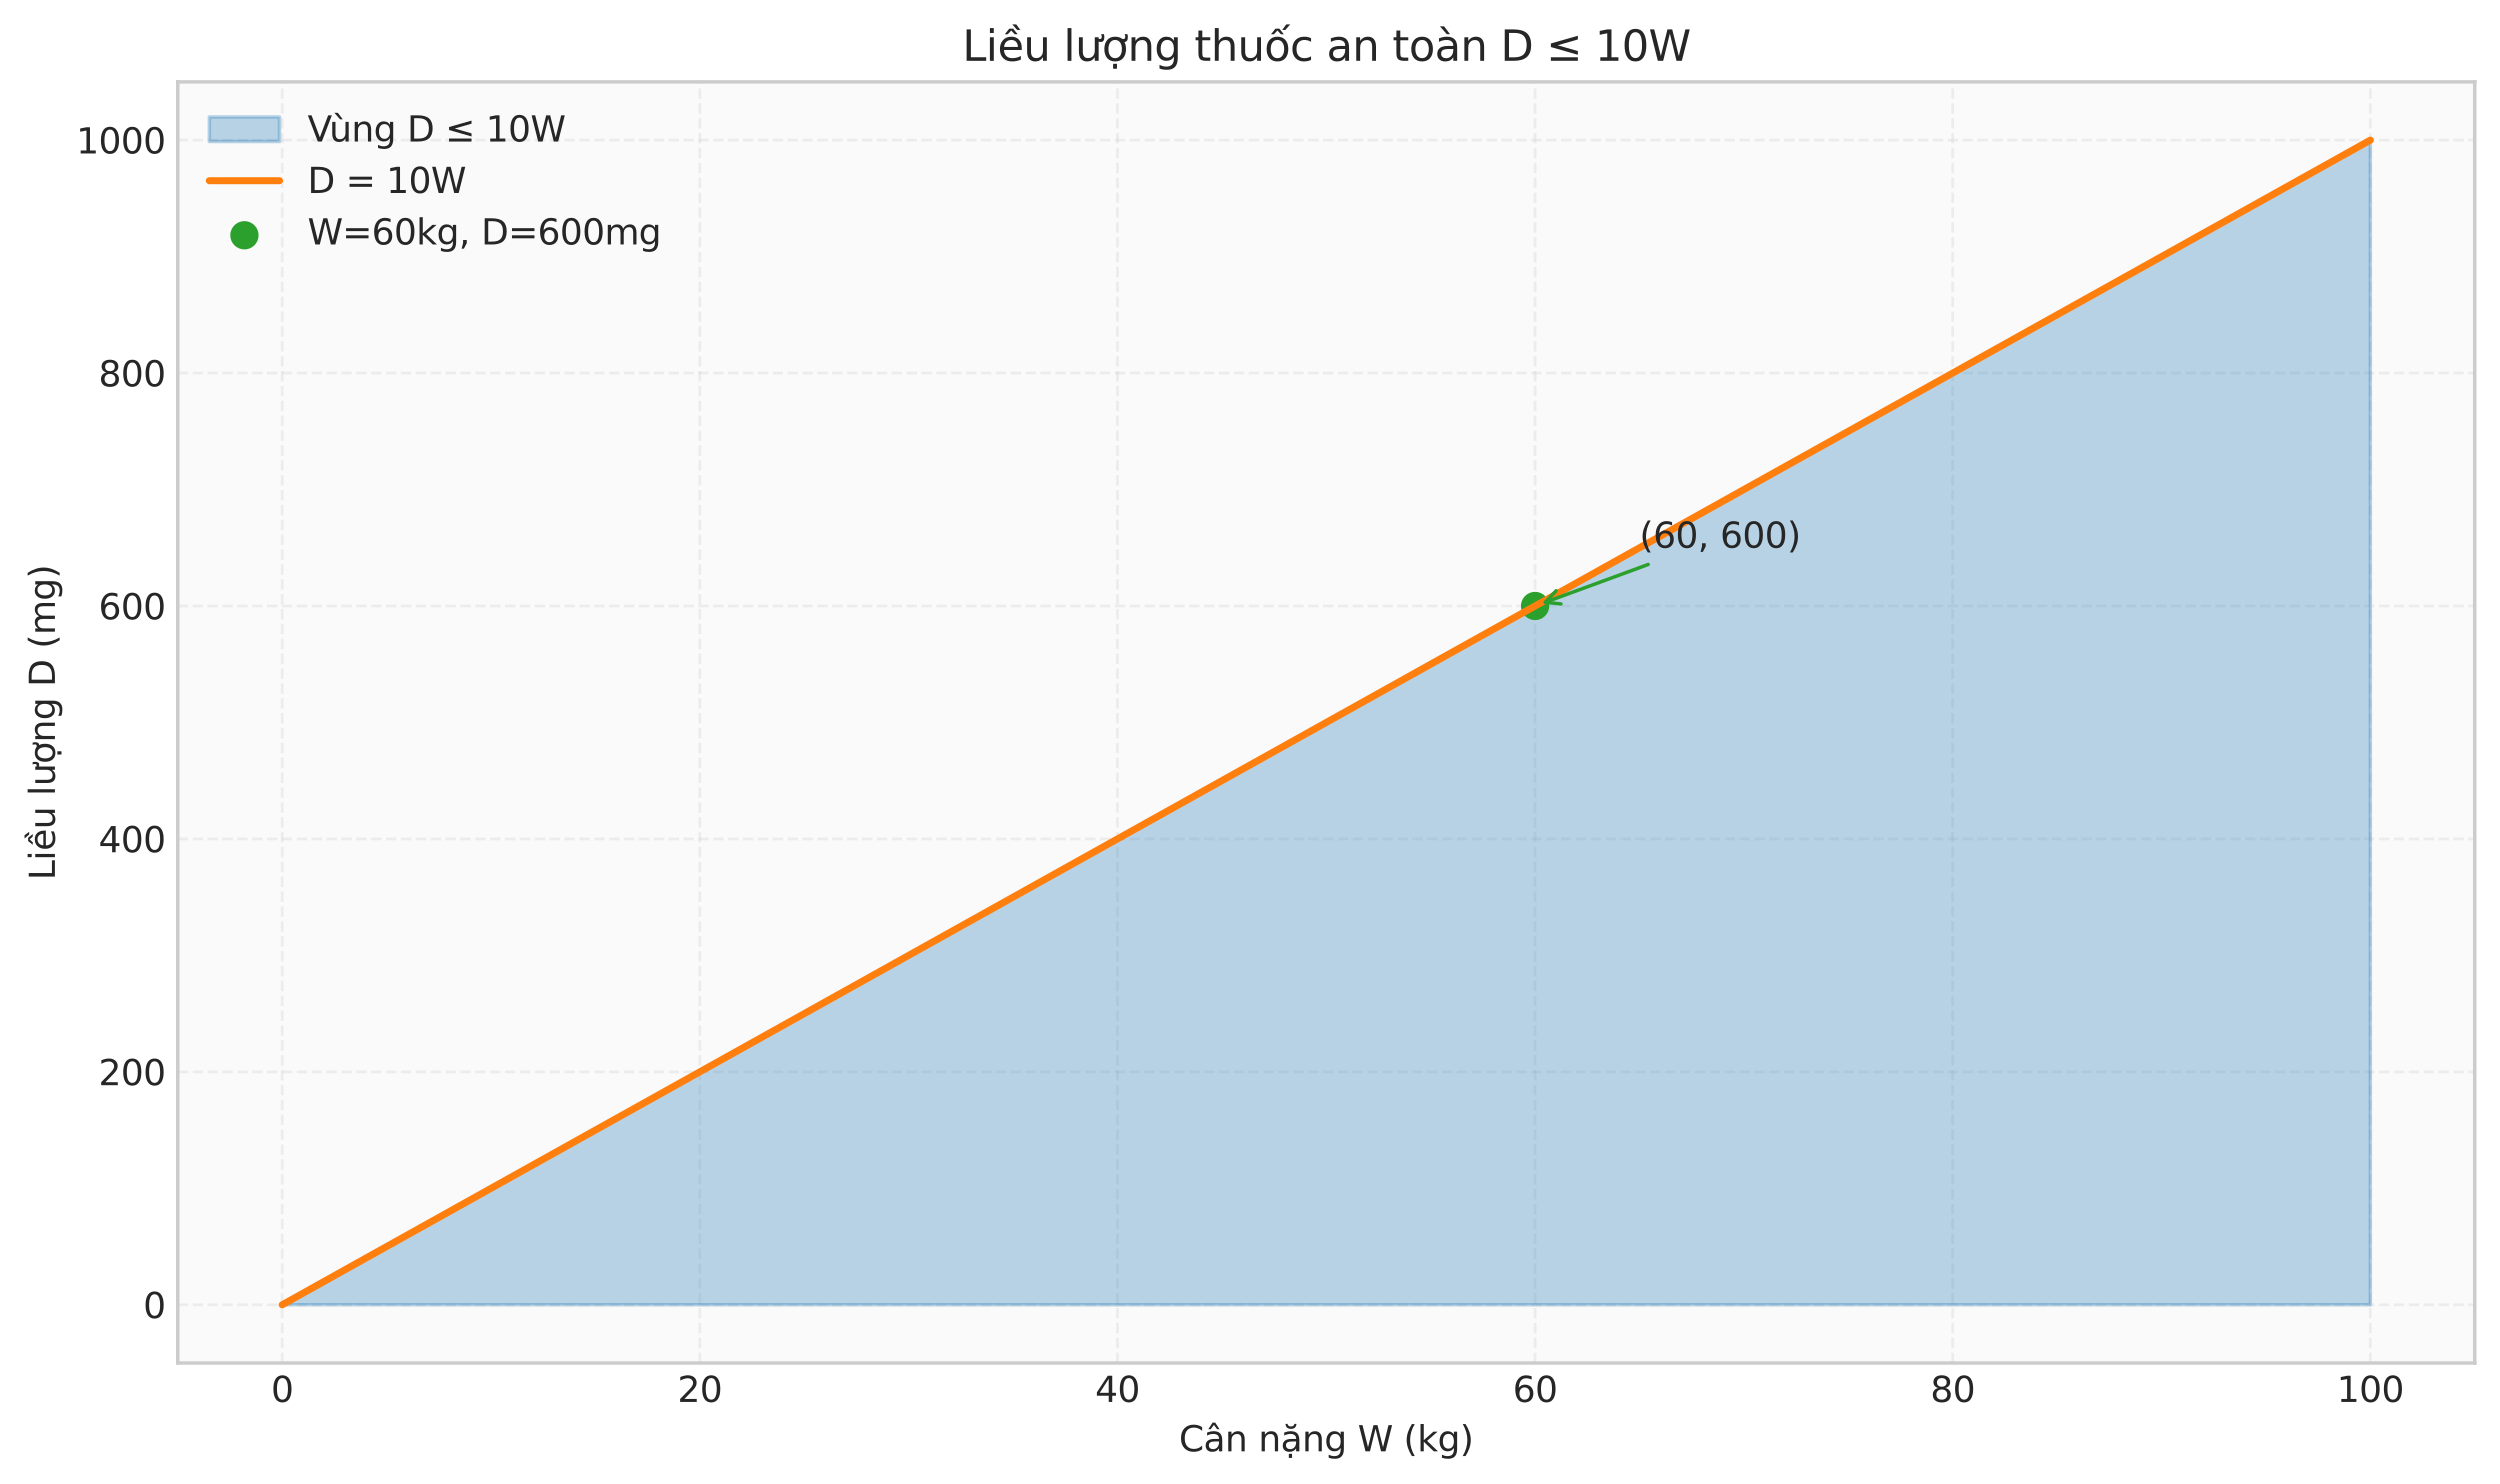
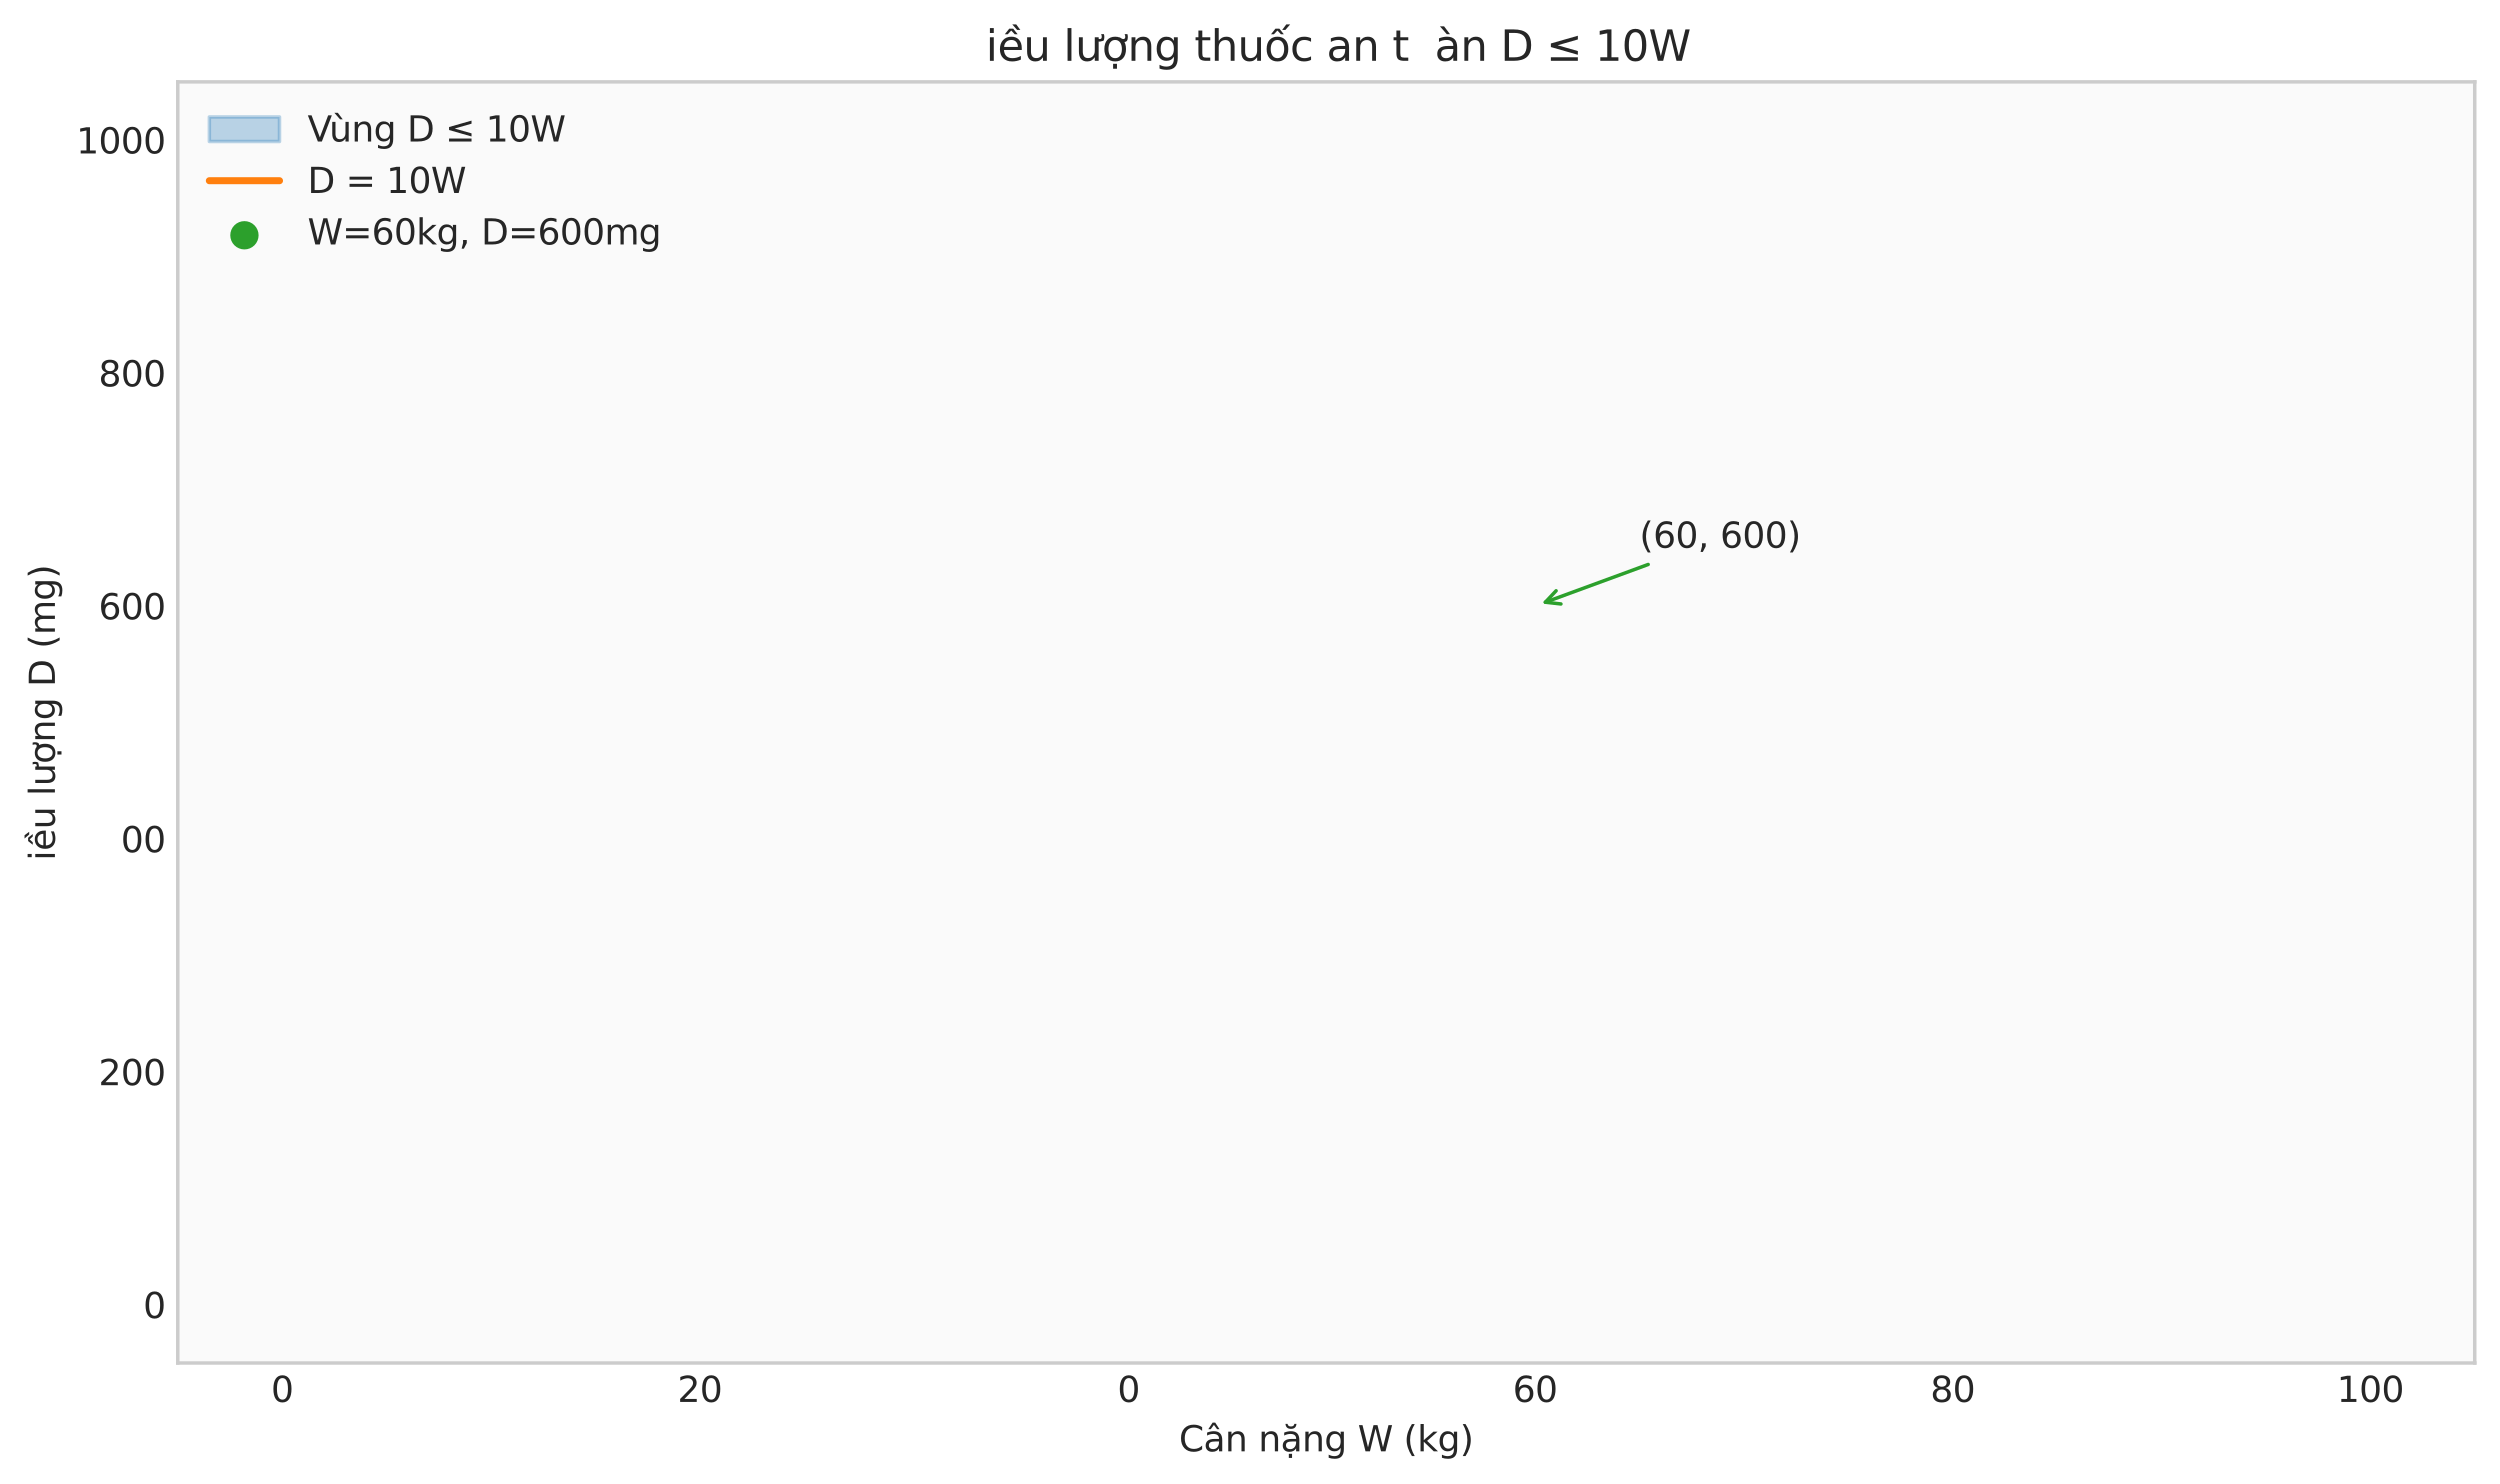
<svg xmlns="http://www.w3.org/2000/svg" xmlns:xlink="http://www.w3.org/1999/xlink" width="712.691pt" height="423.018pt" viewBox="0 0 712.691 423.018" version="1.1">
  <defs>
    <style type="text/css">*{stroke-linejoin: round; stroke-linecap: butt}</style>
  </defs>
  <g id="figure_1">
    <g id="patch_1">
      <path d="M -0 423.018  L 712.691 423.018  L 712.691 0  L -0 0  z " style="fill: #ffffff" />
    </g>
    <g id="axes_1">
      <g id="patch_2">
        <path d="M 50.681 388.562  L 705.491 388.562  L 705.491 23.342  L 50.681 23.342  z " style="fill: #fafafa" />
      </g>
      <g id="matplotlib.axis_1">
        <g id="xtick_1">
          <g id="line2d_1">
            <path d="M 80.445 388.562  L 80.445 23.342  " clip-path="url(#p065475ed0b)" style="fill: none; stroke-dasharray: 2.96,1.28; stroke-dashoffset: 0; stroke: #cccccc; stroke-opacity: 0.3; stroke-width: 0.8" />
          </g>
          <g id="line2d_2" />
          <g id="text_1">
            <g style="fill: #262626" transform="translate(77.264 399.66) scale(0.1 -0.1)">
              <defs>
                <path id="DejaVuSans-30" d="M 2034 4250  Q 1547 4250 1301 3770  Q 1056 3291 1056 2328  Q 1056 1369 1301 889  Q 1547 409 2034 409  Q 2525 409 2770 889  Q 3016 1369 3016 2328  Q 3016 3291 2770 3770  Q 2525 4250 2034 4250  z M 2034 4750  Q 2819 4750 3233 4129  Q 3647 3509 3647 2328  Q 3647 1150 3233 529  Q 2819 -91 2034 -91  Q 1250 -91 836 529  Q 422 1150 422 2328  Q 422 3509 836 4129  Q 1250 4750 2034 4750  z " transform="scale(0.016)" />
              </defs>
              <use xlink:href="#DejaVuSans-30" />
            </g>
          </g>
        </g>
        <g id="xtick_2">
          <g id="line2d_3">
            <path d="M 199.502 388.562  L 199.502 23.342  " clip-path="url(#p065475ed0b)" style="fill: none; stroke-dasharray: 2.96,1.28; stroke-dashoffset: 0; stroke: #cccccc; stroke-opacity: 0.3; stroke-width: 0.8" />
          </g>
          <g id="line2d_4" />
          <g id="text_2">
            <g style="fill: #262626" transform="translate(193.139 399.66) scale(0.1 -0.1)">
              <defs>
                <path id="DejaVuSans-32" d="M 1228 531  L 3431 531  L 3431 0  L 469 0  L 469 531  Q 828 903 1448 1529  Q 2069 2156 2228 2338  Q 2531 2678 2651 2914  Q 2772 3150 2772 3378  Q 2772 3750 2511 3984  Q 2250 4219 1831 4219  Q 1534 4219 1204 4116  Q 875 4013 500 3803  L 500 4441  Q 881 4594 1212 4672  Q 1544 4750 1819 4750  Q 2544 4750 2975 4387  Q 3406 4025 3406 3419  Q 3406 3131 3298 2873  Q 3191 2616 2906 2266  Q 2828 2175 2409 1742  Q 1991 1309 1228 531  z " transform="scale(0.016)" />
              </defs>
              <use xlink:href="#DejaVuSans-32" />
              <use xlink:href="#DejaVuSans-30" transform="translate(63.623 0)" />
            </g>
          </g>
        </g>
        <g id="xtick_3">
          <g id="line2d_5">
            <path d="M 318.558 388.562  L 318.558 23.342  " clip-path="url(#p065475ed0b)" style="fill: none; stroke-dasharray: 2.96,1.28; stroke-dashoffset: 0; stroke: #cccccc; stroke-opacity: 0.3; stroke-width: 0.8" />
          </g>
          <g id="line2d_6" />
          <g id="text_3">
            <g style="fill: #262626" transform="translate(312.196 399.66) scale(0.1 -0.1)">
              <defs>
-                 <path id="DejaVuSans-34" d="M 2419 4116  L 825 1625  L 2419 1625  L 2419 4116  z M 2253 4666  L 3047 4666  L 3047 1625  L 3713 1625  L 3713 1100  L 3047 1100  L 3047 0  L 2419 0  L 2419 1100  L 313 1100  L 313 1709  L 2253 4666  z " transform="scale(0.016)" />
-               </defs>
+                 </defs>
              <use xlink:href="#DejaVuSans-34" />
              <use xlink:href="#DejaVuSans-30" transform="translate(63.623 0)" />
            </g>
          </g>
        </g>
        <g id="xtick_4">
          <g id="line2d_7">
            <path d="M 437.614 388.562  L 437.614 23.342  " clip-path="url(#p065475ed0b)" style="fill: none; stroke-dasharray: 2.96,1.28; stroke-dashoffset: 0; stroke: #cccccc; stroke-opacity: 0.3; stroke-width: 0.8" />
          </g>
          <g id="line2d_8" />
          <g id="text_4">
            <g style="fill: #262626" transform="translate(431.252 399.66) scale(0.1 -0.1)">
              <defs>
                <path id="DejaVuSans-36" d="M 2113 2584  Q 1688 2584 1439 2293  Q 1191 2003 1191 1497  Q 1191 994 1439 701  Q 1688 409 2113 409  Q 2538 409 2786 701  Q 3034 994 3034 1497  Q 3034 2003 2786 2293  Q 2538 2584 2113 2584  z M 3366 4563  L 3366 3988  Q 3128 4100 2886 4159  Q 2644 4219 2406 4219  Q 1781 4219 1451 3797  Q 1122 3375 1075 2522  Q 1259 2794 1537 2939  Q 1816 3084 2150 3084  Q 2853 3084 3261 2657  Q 3669 2231 3669 1497  Q 3669 778 3244 343  Q 2819 -91 2113 -91  Q 1303 -91 875 529  Q 447 1150 447 2328  Q 447 3434 972 4092  Q 1497 4750 2381 4750  Q 2619 4750 2861 4703  Q 3103 4656 3366 4563  z " transform="scale(0.016)" />
              </defs>
              <use xlink:href="#DejaVuSans-36" />
              <use xlink:href="#DejaVuSans-30" transform="translate(63.623 0)" />
            </g>
          </g>
        </g>
        <g id="xtick_5">
          <g id="line2d_9">
            <path d="M 556.671 388.562  L 556.671 23.342  " clip-path="url(#p065475ed0b)" style="fill: none; stroke-dasharray: 2.96,1.28; stroke-dashoffset: 0; stroke: #cccccc; stroke-opacity: 0.3; stroke-width: 0.8" />
          </g>
          <g id="line2d_10" />
          <g id="text_5">
            <g style="fill: #262626" transform="translate(550.308 399.66) scale(0.1 -0.1)">
              <defs>
                <path id="DejaVuSans-38" d="M 2034 2216  Q 1584 2216 1326 1975  Q 1069 1734 1069 1313  Q 1069 891 1326 650  Q 1584 409 2034 409  Q 2484 409 2743 651  Q 3003 894 3003 1313  Q 3003 1734 2745 1975  Q 2488 2216 2034 2216  z M 1403 2484  Q 997 2584 770 2862  Q 544 3141 544 3541  Q 544 4100 942 4425  Q 1341 4750 2034 4750  Q 2731 4750 3128 4425  Q 3525 4100 3525 3541  Q 3525 3141 3298 2862  Q 3072 2584 2669 2484  Q 3125 2378 3379 2068  Q 3634 1759 3634 1313  Q 3634 634 3220 271  Q 2806 -91 2034 -91  Q 1263 -91 848 271  Q 434 634 434 1313  Q 434 1759 690 2068  Q 947 2378 1403 2484  z M 1172 3481  Q 1172 3119 1398 2916  Q 1625 2713 2034 2713  Q 2441 2713 2670 2916  Q 2900 3119 2900 3481  Q 2900 3844 2670 4047  Q 2441 4250 2034 4250  Q 1625 4250 1398 4047  Q 1172 3844 1172 3481  z " transform="scale(0.016)" />
              </defs>
              <use xlink:href="#DejaVuSans-38" />
              <use xlink:href="#DejaVuSans-30" transform="translate(63.623 0)" />
            </g>
          </g>
        </g>
        <g id="xtick_6">
          <g id="line2d_11">
            <path d="M 675.727 388.562  L 675.727 23.342  " clip-path="url(#p065475ed0b)" style="fill: none; stroke-dasharray: 2.96,1.28; stroke-dashoffset: 0; stroke: #cccccc; stroke-opacity: 0.3; stroke-width: 0.8" />
          </g>
          <g id="line2d_12" />
          <g id="text_6">
            <g style="fill: #262626" transform="translate(666.183 399.66) scale(0.1 -0.1)">
              <defs>
                <path id="DejaVuSans-31" d="M 794 531  L 1825 531  L 1825 4091  L 703 3866  L 703 4441  L 1819 4666  L 2450 4666  L 2450 531  L 3481 531  L 3481 0  L 794 0  L 794 531  z " transform="scale(0.016)" />
              </defs>
              <use xlink:href="#DejaVuSans-31" />
              <use xlink:href="#DejaVuSans-30" transform="translate(63.623 0)" />
              <use xlink:href="#DejaVuSans-30" transform="translate(127.246 0)" />
            </g>
          </g>
        </g>
        <g id="text_7">
          <g style="fill: #262626" transform="translate(336.104 413.738) scale(0.1 -0.1)">
            <defs>
              <path id="DejaVuSans-43" d="M 4122 4306  L 4122 3641  Q 3803 3938 3442 4084  Q 3081 4231 2675 4231  Q 1875 4231 1450 3742  Q 1025 3253 1025 2328  Q 1025 1406 1450 917  Q 1875 428 2675 428  Q 3081 428 3442 575  Q 3803 722 4122 1019  L 4122 359  Q 3791 134 3420 21  Q 3050 -91 2638 -91  Q 1578 -91 968 557  Q 359 1206 359 2328  Q 359 3453 968 4101  Q 1578 4750 2638 4750  Q 3056 4750 3426 4639  Q 3797 4528 4122 4306  z " transform="scale(0.016)" />
              <path id="DejaVuSans-e2" d="M 2194 1759  Q 1497 1759 1228 1600  Q 959 1441 959 1056  Q 959 750 1161 570  Q 1363 391 1709 391  Q 2188 391 2477 730  Q 2766 1069 2766 1631  L 2766 1759  L 2194 1759  z M 3341 1997  L 3341 0  L 2766 0  L 2766 531  Q 2569 213 2275 61  Q 1981 -91 1556 -91  Q 1019 -91 701 211  Q 384 513 384 1019  Q 384 1609 779 1909  Q 1175 2209 1959 2209  L 2766 2209  L 2766 2266  Q 2766 2663 2505 2880  Q 2244 3097 1772 3097  Q 1472 3097 1187 3025  Q 903 2953 641 2809  L 641 3341  Q 956 3463 1253 3523  Q 1550 3584 1831 3584  Q 2591 3584 2966 3190  Q 3341 2797 3341 1997  z M 1625 5119  L 2087 5119  L 2853 3944  L 2419 3944  L 1856 4709  L 1294 3944  L 859 3944  L 1625 5119  z " transform="scale(0.016)" />
              <path id="DejaVuSans-6e" d="M 3513 2113  L 3513 0  L 2938 0  L 2938 2094  Q 2938 2591 2744 2837  Q 2550 3084 2163 3084  Q 1697 3084 1428 2787  Q 1159 2491 1159 1978  L 1159 0  L 581 0  L 581 3500  L 1159 3500  L 1159 2956  Q 1366 3272 1645 3428  Q 1925 3584 2291 3584  Q 2894 3584 3203 3211  Q 3513 2838 3513 2113  z " transform="scale(0.016)" />
              <path id="DejaVuSans-20" transform="scale(0.016)" />
              <path id="DejaVuSans-1eb7" d="M 870 4897  L 1239 4897  Q 1273 4663 1424 4545  Q 1576 4428 1848 4428  Q 2117 4428 2267 4544  Q 2417 4660 2457 4897  L 2826 4897  Q 2795 4450 2548 4225  Q 2301 4000 1848 4000  Q 1395 4000 1148 4225  Q 901 4450 870 4897  z M 2194 1759  Q 1497 1759 1228 1600  Q 959 1441 959 1056  Q 959 750 1161 570  Q 1363 391 1709 391  Q 2188 391 2477 730  Q 2766 1069 2766 1631  L 2766 1759  L 2194 1759  z M 3341 1997  L 3341 0  L 2766 0  L 2766 531  Q 2569 213 2275 61  Q 1981 -91 1556 -91  Q 1019 -91 701 211  Q 384 513 384 1019  Q 384 1609 779 1909  Q 1175 2209 1959 2209  L 2766 2209  L 2766 2266  Q 2766 2663 2505 2880  Q 2244 3097 1772 3097  Q 1472 3097 1187 3025  Q 903 2953 641 2809  L 641 3341  Q 956 3463 1253 3523  Q 1550 3584 1831 3584  Q 2591 3584 2966 3190  Q 3341 2797 3341 1997  z M 1466 -441  L 2041 -441  L 2041 -1172  L 1466 -1172  L 1466 -441  z " transform="scale(0.016)" />
              <path id="DejaVuSans-67" d="M 2906 1791  Q 2906 2416 2648 2759  Q 2391 3103 1925 3103  Q 1463 3103 1205 2759  Q 947 2416 947 1791  Q 947 1169 1205 825  Q 1463 481 1925 481  Q 2391 481 2648 825  Q 2906 1169 2906 1791  z M 3481 434  Q 3481 -459 3084 -895  Q 2688 -1331 1869 -1331  Q 1566 -1331 1297 -1286  Q 1028 -1241 775 -1147  L 775 -588  Q 1028 -725 1275 -790  Q 1522 -856 1778 -856  Q 2344 -856 2625 -561  Q 2906 -266 2906 331  L 2906 616  Q 2728 306 2450 153  Q 2172 0 1784 0  Q 1141 0 747 490  Q 353 981 353 1791  Q 353 2603 747 3093  Q 1141 3584 1784 3584  Q 2172 3584 2450 3431  Q 2728 3278 2906 2969  L 2906 3500  L 3481 3500  L 3481 434  z " transform="scale(0.016)" />
              <path id="DejaVuSans-57" d="M 213 4666  L 850 4666  L 1831 722  L 2809 4666  L 3519 4666  L 4500 722  L 5478 4666  L 6119 4666  L 4947 0  L 4153 0  L 3169 4050  L 2175 0  L 1381 0  L 213 4666  z " transform="scale(0.016)" />
              <path id="DejaVuSans-28" d="M 1984 4856  Q 1566 4138 1362 3434  Q 1159 2731 1159 2009  Q 1159 1288 1364 580  Q 1569 -128 1984 -844  L 1484 -844  Q 1016 -109 783 600  Q 550 1309 550 2009  Q 550 2706 781 3412  Q 1013 4119 1484 4856  L 1984 4856  z " transform="scale(0.016)" />
              <path id="DejaVuSans-6b" d="M 581 4863  L 1159 4863  L 1159 1991  L 2875 3500  L 3609 3500  L 1753 1863  L 3688 0  L 2938 0  L 1159 1709  L 1159 0  L 581 0  L 581 4863  z " transform="scale(0.016)" />
              <path id="DejaVuSans-29" d="M 513 4856  L 1013 4856  Q 1481 4119 1714 3412  Q 1947 2706 1947 2009  Q 1947 1309 1714 600  Q 1481 -109 1013 -844  L 513 -844  Q 928 -128 1133 580  Q 1338 1288 1338 2009  Q 1338 2731 1133 3434  Q 928 4138 513 4856  z " transform="scale(0.016)" />
            </defs>
            <use xlink:href="#DejaVuSans-43" />
            <use xlink:href="#DejaVuSans-e2" transform="translate(69.824 0)" />
            <use xlink:href="#DejaVuSans-6e" transform="translate(131.104 0)" />
            <use xlink:href="#DejaVuSans-20" transform="translate(194.482 0)" />
            <use xlink:href="#DejaVuSans-6e" transform="translate(226.27 0)" />
            <use xlink:href="#DejaVuSans-1eb7" transform="translate(289.648 0)" />
            <use xlink:href="#DejaVuSans-6e" transform="translate(350.928 0)" />
            <use xlink:href="#DejaVuSans-67" transform="translate(414.307 0)" />
            <use xlink:href="#DejaVuSans-20" transform="translate(477.783 0)" />
            <use xlink:href="#DejaVuSans-57" transform="translate(509.57 0)" />
            <use xlink:href="#DejaVuSans-20" transform="translate(608.447 0)" />
            <use xlink:href="#DejaVuSans-28" transform="translate(640.234 0)" />
            <use xlink:href="#DejaVuSans-6b" transform="translate(679.248 0)" />
            <use xlink:href="#DejaVuSans-67" transform="translate(737.158 0)" />
            <use xlink:href="#DejaVuSans-29" transform="translate(800.635 0)" />
          </g>
        </g>
      </g>
      <g id="matplotlib.axis_2">
        <g id="ytick_1">
          <g id="line2d_13">
            <path d="M 50.681 371.961  L 705.491 371.961  " clip-path="url(#p065475ed0b)" style="fill: none; stroke-dasharray: 2.96,1.28; stroke-dashoffset: 0; stroke: #cccccc; stroke-opacity: 0.3; stroke-width: 0.8" />
          </g>
          <g id="line2d_14" />
          <g id="text_8">
            <g style="fill: #262626" transform="translate(40.819 375.76) scale(0.1 -0.1)">
              <use xlink:href="#DejaVuSans-30" />
            </g>
          </g>
        </g>
        <g id="ytick_2">
          <g id="line2d_15">
            <path d="M 50.681 305.557  L 705.491 305.557  " clip-path="url(#p065475ed0b)" style="fill: none; stroke-dasharray: 2.96,1.28; stroke-dashoffset: 0; stroke: #cccccc; stroke-opacity: 0.3; stroke-width: 0.8" />
          </g>
          <g id="line2d_16" />
          <g id="text_9">
            <g style="fill: #262626" transform="translate(28.094 309.357) scale(0.1 -0.1)">
              <use xlink:href="#DejaVuSans-32" />
              <use xlink:href="#DejaVuSans-30" transform="translate(63.623 0)" />
              <use xlink:href="#DejaVuSans-30" transform="translate(127.246 0)" />
            </g>
          </g>
        </g>
        <g id="ytick_3">
          <g id="line2d_17">
            <path d="M 50.681 239.154  L 705.491 239.154  " clip-path="url(#p065475ed0b)" style="fill: none; stroke-dasharray: 2.96,1.28; stroke-dashoffset: 0; stroke: #cccccc; stroke-opacity: 0.3; stroke-width: 0.8" />
          </g>
          <g id="line2d_18" />
          <g id="text_10">
            <g style="fill: #262626" transform="translate(28.094 242.953) scale(0.1 -0.1)">
              <use xlink:href="#DejaVuSans-34" />
              <use xlink:href="#DejaVuSans-30" transform="translate(63.623 0)" />
              <use xlink:href="#DejaVuSans-30" transform="translate(127.246 0)" />
            </g>
          </g>
        </g>
        <g id="ytick_4">
          <g id="line2d_19">
            <path d="M 50.681 172.75  L 705.491 172.75  " clip-path="url(#p065475ed0b)" style="fill: none; stroke-dasharray: 2.96,1.28; stroke-dashoffset: 0; stroke: #cccccc; stroke-opacity: 0.3; stroke-width: 0.8" />
          </g>
          <g id="line2d_20" />
          <g id="text_11">
            <g style="fill: #262626" transform="translate(28.094 176.549) scale(0.1 -0.1)">
              <use xlink:href="#DejaVuSans-36" />
              <use xlink:href="#DejaVuSans-30" transform="translate(63.623 0)" />
              <use xlink:href="#DejaVuSans-30" transform="translate(127.246 0)" />
            </g>
          </g>
        </g>
        <g id="ytick_5">
          <g id="line2d_21">
            <path d="M 50.681 106.346  L 705.491 106.346  " clip-path="url(#p065475ed0b)" style="fill: none; stroke-dasharray: 2.96,1.28; stroke-dashoffset: 0; stroke: #cccccc; stroke-opacity: 0.3; stroke-width: 0.8" />
          </g>
          <g id="line2d_22" />
          <g id="text_12">
            <g style="fill: #262626" transform="translate(28.094 110.146) scale(0.1 -0.1)">
              <use xlink:href="#DejaVuSans-38" />
              <use xlink:href="#DejaVuSans-30" transform="translate(63.623 0)" />
              <use xlink:href="#DejaVuSans-30" transform="translate(127.246 0)" />
            </g>
          </g>
        </g>
        <g id="ytick_6">
          <g id="line2d_23">
            <path d="M 50.681 39.943  L 705.491 39.943  " clip-path="url(#p065475ed0b)" style="fill: none; stroke-dasharray: 2.96,1.28; stroke-dashoffset: 0; stroke: #cccccc; stroke-opacity: 0.3; stroke-width: 0.8" />
          </g>
          <g id="line2d_24" />
          <g id="text_13">
            <g style="fill: #262626" transform="translate(21.731 43.742) scale(0.1 -0.1)">
              <use xlink:href="#DejaVuSans-31" />
              <use xlink:href="#DejaVuSans-30" transform="translate(63.623 0)" />
              <use xlink:href="#DejaVuSans-30" transform="translate(127.246 0)" />
              <use xlink:href="#DejaVuSans-30" transform="translate(190.869 0)" />
            </g>
          </g>
        </g>
        <g id="text_14">
          <g style="fill: #262626" transform="translate(15.652 250.896) rotate(-90) scale(0.1 -0.1)">
            <defs>
-               <path id="DejaVuSans-4c" d="M 628 4666  L 1259 4666  L 1259 531  L 3531 531  L 3531 0  L 628 0  L 628 4666  z " transform="scale(0.016)" />
              <path id="DejaVuSans-69" d="M 603 3500  L 1178 3500  L 1178 0  L 603 0  L 603 3500  z M 603 4863  L 1178 4863  L 1178 4134  L 603 4134  L 603 4863  z " transform="scale(0.016)" />
              <path id="DejaVuSans-1ec1" d="M 2774 5409  L 3386 4584  L 2908 4584  L 2190 5409  L 2774 5409  z M 1738 4775  L 2326 4775  L 2985 3944  L 2551 3944  L 2032 4500  L 1513 3944  L 1079 3944  L 1738 4775  z M 3597 1894  L 3597 1613  L 953 1613  Q 991 1019 1311 708  Q 1631 397 2203 397  Q 2534 397 2845 478  Q 3156 559 3463 722  L 3463 178  Q 3153 47 2828 -22  Q 2503 -91 2169 -91  Q 1331 -91 842 396  Q 353 884 353 1716  Q 353 2575 817 3079  Q 1281 3584 2069 3584  Q 2775 3584 3186 3129  Q 3597 2675 3597 1894  z M 3022 2063  Q 3016 2534 2758 2815  Q 2500 3097 2075 3097  Q 1594 3097 1305 2825  Q 1016 2553 972 2059  L 3022 2063  z " transform="scale(0.016)" />
              <path id="DejaVuSans-75" d="M 544 1381  L 544 3500  L 1119 3500  L 1119 1403  Q 1119 906 1312 657  Q 1506 409 1894 409  Q 2359 409 2629 706  Q 2900 1003 2900 1516  L 2900 3500  L 3475 3500  L 3475 0  L 2900 0  L 2900 538  Q 2691 219 2414 64  Q 2138 -91 1772 -91  Q 1169 -91 856 284  Q 544 659 544 1381  z M 1991 3584  L 1991 3584  z " transform="scale(0.016)" />
              <path id="DejaVuSans-6c" d="M 603 4863  L 1178 4863  L 1178 0  L 603 0  L 603 4863  z " transform="scale(0.016)" />
-               <path id="DejaVuSans-1b0" d="M 3094 3136  L 3094 3508  Q 3285 3367 3422 3300  Q 3560 3233 3657 3233  Q 3800 3233 3872 3319  Q 3944 3405 3944 3573  Q 3944 3673 3920 3770  Q 3897 3867 3850 3964  L 4266 3964  Q 4297 3845 4312 3739  Q 4328 3633 4328 3539  Q 4328 3158 4192 2978  Q 4057 2798 3766 2798  Q 3616 2798 3452 2881  Q 3288 2964 3094 3136  z M 552 1381  L 552 3500  L 1127 3500  L 1127 1403  Q 1127 906 1320 657  Q 1514 409 1902 409  Q 2367 409 2637 706  Q 2908 1003 2908 1516  L 2908 3500  L 3483 3500  L 3483 0  L 2908 0  L 2908 538  Q 2699 219 2422 64  Q 2146 -91 1780 -91  Q 1177 -91 864 284  Q 552 659 552 1381  z M 1999 3584  L 1999 3584  z " transform="scale(0.016)" />
+               <path id="DejaVuSans-1b0" d="M 3094 3136  L 3094 3508  Q 3285 3367 3422 3300  Q 3560 3233 3657 3233  Q 3800 3233 3872 3319  Q 3944 3405 3944 3573  Q 3944 3673 3920 3770  Q 3897 3867 3850 3964  L 4266 3964  Q 4297 3845 4312 3739  Q 4328 3633 4328 3539  Q 4328 3158 4192 2978  Q 3616 2798 3452 2881  Q 3288 2964 3094 3136  z M 552 1381  L 552 3500  L 1127 3500  L 1127 1403  Q 1127 906 1320 657  Q 1514 409 1902 409  Q 2367 409 2637 706  Q 2908 1003 2908 1516  L 2908 3500  L 3483 3500  L 3483 0  L 2908 0  L 2908 538  Q 2699 219 2422 64  Q 2146 -91 1780 -91  Q 1177 -91 864 284  Q 552 659 552 1381  z M 1999 3584  L 1999 3584  z " transform="scale(0.016)" />
              <path id="DejaVuSans-1ee3" d="M 2622 3136  L 2622 3508  Q 2813 3367 2950 3300  Q 3088 3233 3185 3233  Q 3328 3233 3400 3319  Q 3472 3405 3472 3573  Q 3472 3673 3448 3770  Q 3425 3867 3378 3964  L 3794 3964  Q 3825 3845 3840 3739  Q 3856 3633 3856 3539  Q 3856 3158 3720 2978  Q 3585 2798 3294 2798  Q 3144 2798 2980 2881  Q 2816 2964 2622 3136  z M 1975 3097  Q 1513 3097 1244 2736  Q 975 2375 975 1747  Q 975 1119 1242 758  Q 1510 397 1975 397  Q 2435 397 2703 759  Q 2972 1122 2972 1747  Q 2972 2369 2703 2733  Q 2435 3097 1975 3097  z M 1975 3584  Q 2725 3584 3153 3096  Q 3582 2609 3582 1747  Q 3582 888 3153 398  Q 2725 -91 1975 -91  Q 1222 -91 795 398  Q 369 888 369 1747  Q 369 2609 795 3096  Q 1222 3584 1975 3584  z M 1666 -441  L 2241 -441  L 2241 -1172  L 1666 -1172  L 1666 -441  z " transform="scale(0.016)" />
              <path id="DejaVuSans-44" d="M 1259 4147  L 1259 519  L 2022 519  Q 2988 519 3436 956  Q 3884 1394 3884 2338  Q 3884 3275 3436 3711  Q 2988 4147 2022 4147  L 1259 4147  z M 628 4666  L 1925 4666  Q 3281 4666 3915 4102  Q 4550 3538 4550 2338  Q 4550 1131 3912 565  Q 3275 0 1925 0  L 628 0  L 628 4666  z " transform="scale(0.016)" />
              <path id="DejaVuSans-6d" d="M 3328 2828  Q 3544 3216 3844 3400  Q 4144 3584 4550 3584  Q 5097 3584 5394 3201  Q 5691 2819 5691 2113  L 5691 0  L 5113 0  L 5113 2094  Q 5113 2597 4934 2840  Q 4756 3084 4391 3084  Q 3944 3084 3684 2787  Q 3425 2491 3425 1978  L 3425 0  L 2847 0  L 2847 2094  Q 2847 2600 2669 2842  Q 2491 3084 2119 3084  Q 1678 3084 1418 2786  Q 1159 2488 1159 1978  L 1159 0  L 581 0  L 581 3500  L 1159 3500  L 1159 2956  Q 1356 3278 1631 3431  Q 1906 3584 2284 3584  Q 2666 3584 2933 3390  Q 3200 3197 3328 2828  z " transform="scale(0.016)" />
            </defs>
            <use xlink:href="#DejaVuSans-4c" />
            <use xlink:href="#DejaVuSans-69" transform="translate(55.713 0)" />
            <use xlink:href="#DejaVuSans-1ec1" transform="translate(83.496 0)" />
            <use xlink:href="#DejaVuSans-75" transform="translate(145.02 0)" />
            <use xlink:href="#DejaVuSans-20" transform="translate(208.398 0)" />
            <use xlink:href="#DejaVuSans-6c" transform="translate(240.186 0)" />
            <use xlink:href="#DejaVuSans-1b0" transform="translate(267.969 0)" />
            <use xlink:href="#DejaVuSans-1ee3" transform="translate(331.348 0)" />
            <use xlink:href="#DejaVuSans-6e" transform="translate(392.529 0)" />
            <use xlink:href="#DejaVuSans-67" transform="translate(455.908 0)" />
            <use xlink:href="#DejaVuSans-20" transform="translate(519.385 0)" />
            <use xlink:href="#DejaVuSans-44" transform="translate(551.172 0)" />
            <use xlink:href="#DejaVuSans-20" transform="translate(628.174 0)" />
            <use xlink:href="#DejaVuSans-28" transform="translate(659.961 0)" />
            <use xlink:href="#DejaVuSans-6d" transform="translate(698.975 0)" />
            <use xlink:href="#DejaVuSans-67" transform="translate(796.387 0)" />
            <use xlink:href="#DejaVuSans-29" transform="translate(859.863 0)" />
          </g>
        </g>
      </g>
      <g id="FillBetweenPolyCollection_1">
        <defs>
          <path id="m1d9b8da1fb" d="M 80.445 -51.057  L 80.445 -51.057  L 81.638 -51.723  L 82.831 -52.388  L 84.024 -53.053  L 85.217 -53.719  L 86.41 -54.384  L 87.603 -55.049  L 88.796 -55.715  L 89.989 -56.38  L 91.182 -57.045  L 92.375 -57.711  L 93.568 -58.376  L 94.761 -59.042  L 95.954 -59.707  L 97.147 -60.372  L 98.34 -61.038  L 99.533 -61.703  L 100.725 -62.368  L 101.918 -63.034  L 103.111 -63.699  L 104.304 -64.365  L 105.497 -65.03  L 106.69 -65.695  L 107.883 -66.361  L 109.076 -67.026  L 110.269 -67.691  L 111.462 -68.357  L 112.655 -69.022  L 113.848 -69.687  L 115.041 -70.353  L 116.234 -71.018  L 117.427 -71.684  L 118.62 -72.349  L 119.813 -73.014  L 121.006 -73.68  L 122.199 -74.345  L 123.392 -75.01  L 124.584 -75.676  L 125.777 -76.341  L 126.97 -77.006  L 128.163 -77.672  L 129.356 -78.337  L 130.549 -79.003  L 131.742 -79.668  L 132.935 -80.333  L 134.128 -80.999  L 135.321 -81.664  L 136.514 -82.329  L 137.707 -82.995  L 138.9 -83.66  L 140.093 -84.326  L 141.286 -84.991  L 142.479 -85.656  L 143.672 -86.322  L 144.865 -86.987  L 146.058 -87.652  L 147.251 -88.318  L 148.443 -88.983  L 149.636 -89.648  L 150.829 -90.314  L 152.022 -90.979  L 153.215 -91.645  L 154.408 -92.31  L 155.601 -92.975  L 156.794 -93.641  L 157.987 -94.306  L 159.18 -94.971  L 160.373 -95.637  L 161.566 -96.302  L 162.759 -96.967  L 163.952 -97.633  L 165.145 -98.298  L 166.338 -98.964  L 167.531 -99.629  L 168.724 -100.294  L 169.917 -100.96  L 171.11 -101.625  L 172.302 -102.29  L 173.495 -102.956  L 174.688 -103.621  L 175.881 -104.287  L 177.074 -104.952  L 178.267 -105.617  L 179.46 -106.283  L 180.653 -106.948  L 181.846 -107.613  L 183.039 -108.279  L 184.232 -108.944  L 185.425 -109.609  L 186.618 -110.275  L 187.811 -110.94  L 189.004 -111.606  L 190.197 -112.271  L 191.39 -112.936  L 192.583 -113.602  L 193.776 -114.267  L 194.968 -114.932  L 196.161 -115.598  L 197.354 -116.263  L 198.547 -116.929  L 199.74 -117.594  L 200.933 -118.259  L 202.126 -118.925  L 203.319 -119.59  L 204.512 -120.255  L 205.705 -120.921  L 206.898 -121.586  L 208.091 -122.251  L 209.284 -122.917  L 210.477 -123.582  L 211.67 -124.248  L 212.863 -124.913  L 214.056 -125.578  L 215.249 -126.244  L 216.442 -126.909  L 217.635 -127.574  L 218.827 -128.24  L 220.02 -128.905  L 221.213 -129.57  L 222.406 -130.236  L 223.599 -130.901  L 224.792 -131.567  L 225.985 -132.232  L 227.178 -132.897  L 228.371 -133.563  L 229.564 -134.228  L 230.757 -134.893  L 231.95 -135.559  L 233.143 -136.224  L 234.336 -136.89  L 235.529 -137.555  L 236.722 -138.22  L 237.915 -138.886  L 239.108 -139.551  L 240.301 -140.216  L 241.494 -140.882  L 242.686 -141.547  L 243.879 -142.212  L 245.072 -142.878  L 246.265 -143.543  L 247.458 -144.209  L 248.651 -144.874  L 249.844 -145.539  L 251.037 -146.205  L 252.23 -146.87  L 253.423 -147.535  L 254.616 -148.201  L 255.809 -148.866  L 257.002 -149.531  L 258.195 -150.197  L 259.388 -150.862  L 260.581 -151.528  L 261.774 -152.193  L 262.967 -152.858  L 264.16 -153.524  L 265.353 -154.189  L 266.545 -154.854  L 267.738 -155.52  L 268.931 -156.185  L 270.124 -156.851  L 271.317 -157.516  L 272.51 -158.181  L 273.703 -158.847  L 274.896 -159.512  L 276.089 -160.177  L 277.282 -160.843  L 278.475 -161.508  L 279.668 -162.173  L 280.861 -162.839  L 282.054 -163.504  L 283.247 -164.17  L 284.44 -164.835  L 285.633 -165.5  L 286.826 -166.166  L 288.019 -166.831  L 289.212 -167.496  L 290.404 -168.162  L 291.597 -168.827  L 292.79 -169.493  L 293.983 -170.158  L 295.176 -170.823  L 296.369 -171.489  L 297.562 -172.154  L 298.755 -172.819  L 299.948 -173.485  L 301.141 -174.15  L 302.334 -174.815  L 303.527 -175.481  L 304.72 -176.146  L 305.913 -176.812  L 307.106 -177.477  L 308.299 -178.142  L 309.492 -178.808  L 310.685 -179.473  L 311.878 -180.138  L 313.07 -180.804  L 314.263 -181.469  L 315.456 -182.134  L 316.649 -182.8  L 317.842 -183.465  L 319.035 -184.131  L 320.228 -184.796  L 321.421 -185.461  L 322.614 -186.127  L 323.807 -186.792  L 325 -187.457  L 326.193 -188.123  L 327.386 -188.788  L 328.579 -189.454  L 329.772 -190.119  L 330.965 -190.784  L 332.158 -191.45  L 333.351 -192.115  L 334.544 -192.78  L 335.737 -193.446  L 336.929 -194.111  L 338.122 -194.776  L 339.315 -195.442  L 340.508 -196.107  L 341.701 -196.773  L 342.894 -197.438  L 344.087 -198.103  L 345.28 -198.769  L 346.473 -199.434  L 347.666 -200.099  L 348.859 -200.765  L 350.052 -201.43  L 351.245 -202.095  L 352.438 -202.761  L 353.631 -203.426  L 354.824 -204.092  L 356.017 -204.757  L 357.21 -205.422  L 358.403 -206.088  L 359.596 -206.753  L 360.788 -207.418  L 361.981 -208.084  L 363.174 -208.749  L 364.367 -209.415  L 365.56 -210.08  L 366.753 -210.745  L 367.946 -211.411  L 369.139 -212.076  L 370.332 -212.741  L 371.525 -213.407  L 372.718 -214.072  L 373.911 -214.737  L 375.104 -215.403  L 376.297 -216.068  L 377.49 -216.734  L 378.683 -217.399  L 379.876 -218.064  L 381.069 -218.73  L 382.262 -219.395  L 383.455 -220.06  L 384.647 -220.726  L 385.84 -221.391  L 387.033 -222.057  L 388.226 -222.722  L 389.419 -223.387  L 390.612 -224.053  L 391.805 -224.718  L 392.998 -225.383  L 394.191 -226.049  L 395.384 -226.714  L 396.577 -227.379  L 397.77 -228.045  L 398.963 -228.71  L 400.156 -229.376  L 401.349 -230.041  L 402.542 -230.706  L 403.735 -231.372  L 404.928 -232.037  L 406.121 -232.702  L 407.314 -233.368  L 408.506 -234.033  L 409.699 -234.698  L 410.892 -235.364  L 412.085 -236.029  L 413.278 -236.695  L 414.471 -237.36  L 415.664 -238.025  L 416.857 -238.691  L 418.05 -239.356  L 419.243 -240.021  L 420.436 -240.687  L 421.629 -241.352  L 422.822 -242.018  L 424.015 -242.683  L 425.208 -243.348  L 426.401 -244.014  L 427.594 -244.679  L 428.787 -245.344  L 429.98 -246.01  L 431.173 -246.675  L 432.365 -247.34  L 433.558 -248.006  L 434.751 -248.671  L 435.944 -249.337  L 437.137 -250.002  L 438.33 -250.667  L 439.523 -251.333  L 440.716 -251.998  L 441.909 -252.663  L 443.102 -253.329  L 444.295 -253.994  L 445.488 -254.659  L 446.681 -255.325  L 447.874 -255.99  L 449.067 -256.656  L 450.26 -257.321  L 451.453 -257.986  L 452.646 -258.652  L 453.839 -259.317  L 455.031 -259.982  L 456.224 -260.648  L 457.417 -261.313  L 458.61 -261.979  L 459.803 -262.644  L 460.996 -263.309  L 462.189 -263.975  L 463.382 -264.64  L 464.575 -265.305  L 465.768 -265.971  L 466.961 -266.636  L 468.154 -267.301  L 469.347 -267.967  L 470.54 -268.632  L 471.733 -269.298  L 472.926 -269.963  L 474.119 -270.628  L 475.312 -271.294  L 476.505 -271.959  L 477.698 -272.624  L 478.89 -273.29  L 480.083 -273.955  L 481.276 -274.621  L 482.469 -275.286  L 483.662 -275.951  L 484.855 -276.617  L 486.048 -277.282  L 487.241 -277.947  L 488.434 -278.613  L 489.627 -279.278  L 490.82 -279.943  L 492.013 -280.609  L 493.206 -281.274  L 494.399 -281.94  L 495.592 -282.605  L 496.785 -283.27  L 497.978 -283.936  L 499.171 -284.601  L 500.364 -285.266  L 501.557 -285.932  L 502.749 -286.597  L 503.942 -287.262  L 505.135 -287.928  L 506.328 -288.593  L 507.521 -289.259  L 508.714 -289.924  L 509.907 -290.589  L 511.1 -291.255  L 512.293 -291.92  L 513.486 -292.585  L 514.679 -293.251  L 515.872 -293.916  L 517.065 -294.582  L 518.258 -295.247  L 519.451 -295.912  L 520.644 -296.578  L 521.837 -297.243  L 523.03 -297.908  L 524.223 -298.574  L 525.416 -299.239  L 526.608 -299.904  L 527.801 -300.57  L 528.994 -301.235  L 530.187 -301.901  L 531.38 -302.566  L 532.573 -303.231  L 533.766 -303.897  L 534.959 -304.562  L 536.152 -305.227  L 537.345 -305.893  L 538.538 -306.558  L 539.731 -307.223  L 540.924 -307.889  L 542.117 -308.554  L 543.31 -309.22  L 544.503 -309.885  L 545.696 -310.55  L 546.889 -311.216  L 548.082 -311.881  L 549.275 -312.546  L 550.467 -313.212  L 551.66 -313.877  L 552.853 -314.543  L 554.046 -315.208  L 555.239 -315.873  L 556.432 -316.539  L 557.625 -317.204  L 558.818 -317.869  L 560.011 -318.535  L 561.204 -319.2  L 562.397 -319.865  L 563.59 -320.531  L 564.783 -321.196  L 565.976 -321.862  L 567.169 -322.527  L 568.362 -323.192  L 569.555 -323.858  L 570.748 -324.523  L 571.941 -325.188  L 573.133 -325.854  L 574.326 -326.519  L 575.519 -327.185  L 576.712 -327.85  L 577.905 -328.515  L 579.098 -329.181  L 580.291 -329.846  L 581.484 -330.511  L 582.677 -331.177  L 583.87 -331.842  L 585.063 -332.507  L 586.256 -333.173  L 587.449 -333.838  L 588.642 -334.504  L 589.835 -335.169  L 591.028 -335.834  L 592.221 -336.5  L 593.414 -337.165  L 594.607 -337.83  L 595.8 -338.496  L 596.992 -339.161  L 598.185 -339.826  L 599.378 -340.492  L 600.571 -341.157  L 601.764 -341.823  L 602.957 -342.488  L 604.15 -343.153  L 605.343 -343.819  L 606.536 -344.484  L 607.729 -345.149  L 608.922 -345.815  L 610.115 -346.48  L 611.308 -347.146  L 612.501 -347.811  L 613.694 -348.476  L 614.887 -349.142  L 616.08 -349.807  L 617.273 -350.472  L 618.466 -351.138  L 619.659 -351.803  L 620.851 -352.468  L 622.044 -353.134  L 623.237 -353.799  L 624.43 -354.465  L 625.623 -355.13  L 626.816 -355.795  L 628.009 -356.461  L 629.202 -357.126  L 630.395 -357.791  L 631.588 -358.457  L 632.781 -359.122  L 633.974 -359.787  L 635.167 -360.453  L 636.36 -361.118  L 637.553 -361.784  L 638.746 -362.449  L 639.939 -363.114  L 641.132 -363.78  L 642.325 -364.445  L 643.518 -365.11  L 644.71 -365.776  L 645.903 -366.441  L 647.096 -367.107  L 648.289 -367.772  L 649.482 -368.437  L 650.675 -369.103  L 651.868 -369.768  L 653.061 -370.433  L 654.254 -371.099  L 655.447 -371.764  L 656.64 -372.429  L 657.833 -373.095  L 659.026 -373.76  L 660.219 -374.426  L 661.412 -375.091  L 662.605 -375.756  L 663.798 -376.422  L 664.991 -377.087  L 666.184 -377.752  L 667.377 -378.418  L 668.569 -379.083  L 669.762 -379.749  L 670.955 -380.414  L 672.148 -381.079  L 673.341 -381.745  L 674.534 -382.41  L 675.727 -383.075  L 675.727 -51.057  L 675.727 -51.057  L 674.534 -51.057  L 673.341 -51.057  L 672.148 -51.057  L 670.955 -51.057  L 669.762 -51.057  L 668.569 -51.057  L 667.377 -51.057  L 666.184 -51.057  L 664.991 -51.057  L 663.798 -51.057  L 662.605 -51.057  L 661.412 -51.057  L 660.219 -51.057  L 659.026 -51.057  L 657.833 -51.057  L 656.64 -51.057  L 655.447 -51.057  L 654.254 -51.057  L 653.061 -51.057  L 651.868 -51.057  L 650.675 -51.057  L 649.482 -51.057  L 648.289 -51.057  L 647.096 -51.057  L 645.903 -51.057  L 644.71 -51.057  L 643.518 -51.057  L 642.325 -51.057  L 641.132 -51.057  L 639.939 -51.057  L 638.746 -51.057  L 637.553 -51.057  L 636.36 -51.057  L 635.167 -51.057  L 633.974 -51.057  L 632.781 -51.057  L 631.588 -51.057  L 630.395 -51.057  L 629.202 -51.057  L 628.009 -51.057  L 626.816 -51.057  L 625.623 -51.057  L 624.43 -51.057  L 623.237 -51.057  L 622.044 -51.057  L 620.851 -51.057  L 619.659 -51.057  L 618.466 -51.057  L 617.273 -51.057  L 616.08 -51.057  L 614.887 -51.057  L 613.694 -51.057  L 612.501 -51.057  L 611.308 -51.057  L 610.115 -51.057  L 608.922 -51.057  L 607.729 -51.057  L 606.536 -51.057  L 605.343 -51.057  L 604.15 -51.057  L 602.957 -51.057  L 601.764 -51.057  L 600.571 -51.057  L 599.378 -51.057  L 598.185 -51.057  L 596.992 -51.057  L 595.8 -51.057  L 594.607 -51.057  L 593.414 -51.057  L 592.221 -51.057  L 591.028 -51.057  L 589.835 -51.057  L 588.642 -51.057  L 587.449 -51.057  L 586.256 -51.057  L 585.063 -51.057  L 583.87 -51.057  L 582.677 -51.057  L 581.484 -51.057  L 580.291 -51.057  L 579.098 -51.057  L 577.905 -51.057  L 576.712 -51.057  L 575.519 -51.057  L 574.326 -51.057  L 573.133 -51.057  L 571.941 -51.057  L 570.748 -51.057  L 569.555 -51.057  L 568.362 -51.057  L 567.169 -51.057  L 565.976 -51.057  L 564.783 -51.057  L 563.59 -51.057  L 562.397 -51.057  L 561.204 -51.057  L 560.011 -51.057  L 558.818 -51.057  L 557.625 -51.057  L 556.432 -51.057  L 555.239 -51.057  L 554.046 -51.057  L 552.853 -51.057  L 551.66 -51.057  L 550.467 -51.057  L 549.275 -51.057  L 548.082 -51.057  L 546.889 -51.057  L 545.696 -51.057  L 544.503 -51.057  L 543.31 -51.057  L 542.117 -51.057  L 540.924 -51.057  L 539.731 -51.057  L 538.538 -51.057  L 537.345 -51.057  L 536.152 -51.057  L 534.959 -51.057  L 533.766 -51.057  L 532.573 -51.057  L 531.38 -51.057  L 530.187 -51.057  L 528.994 -51.057  L 527.801 -51.057  L 526.608 -51.057  L 525.416 -51.057  L 524.223 -51.057  L 523.03 -51.057  L 521.837 -51.057  L 520.644 -51.057  L 519.451 -51.057  L 518.258 -51.057  L 517.065 -51.057  L 515.872 -51.057  L 514.679 -51.057  L 513.486 -51.057  L 512.293 -51.057  L 511.1 -51.057  L 509.907 -51.057  L 508.714 -51.057  L 507.521 -51.057  L 506.328 -51.057  L 505.135 -51.057  L 503.942 -51.057  L 502.749 -51.057  L 501.557 -51.057  L 500.364 -51.057  L 499.171 -51.057  L 497.978 -51.057  L 496.785 -51.057  L 495.592 -51.057  L 494.399 -51.057  L 493.206 -51.057  L 492.013 -51.057  L 490.82 -51.057  L 489.627 -51.057  L 488.434 -51.057  L 487.241 -51.057  L 486.048 -51.057  L 484.855 -51.057  L 483.662 -51.057  L 482.469 -51.057  L 481.276 -51.057  L 480.083 -51.057  L 478.89 -51.057  L 477.698 -51.057  L 476.505 -51.057  L 475.312 -51.057  L 474.119 -51.057  L 472.926 -51.057  L 471.733 -51.057  L 470.54 -51.057  L 469.347 -51.057  L 468.154 -51.057  L 466.961 -51.057  L 465.768 -51.057  L 464.575 -51.057  L 463.382 -51.057  L 462.189 -51.057  L 460.996 -51.057  L 459.803 -51.057  L 458.61 -51.057  L 457.417 -51.057  L 456.224 -51.057  L 455.031 -51.057  L 453.839 -51.057  L 452.646 -51.057  L 451.453 -51.057  L 450.26 -51.057  L 449.067 -51.057  L 447.874 -51.057  L 446.681 -51.057  L 445.488 -51.057  L 444.295 -51.057  L 443.102 -51.057  L 441.909 -51.057  L 440.716 -51.057  L 439.523 -51.057  L 438.33 -51.057  L 437.137 -51.057  L 435.944 -51.057  L 434.751 -51.057  L 433.558 -51.057  L 432.365 -51.057  L 431.173 -51.057  L 429.98 -51.057  L 428.787 -51.057  L 427.594 -51.057  L 426.401 -51.057  L 425.208 -51.057  L 424.015 -51.057  L 422.822 -51.057  L 421.629 -51.057  L 420.436 -51.057  L 419.243 -51.057  L 418.05 -51.057  L 416.857 -51.057  L 415.664 -51.057  L 414.471 -51.057  L 413.278 -51.057  L 412.085 -51.057  L 410.892 -51.057  L 409.699 -51.057  L 408.506 -51.057  L 407.314 -51.057  L 406.121 -51.057  L 404.928 -51.057  L 403.735 -51.057  L 402.542 -51.057  L 401.349 -51.057  L 400.156 -51.057  L 398.963 -51.057  L 397.77 -51.057  L 396.577 -51.057  L 395.384 -51.057  L 394.191 -51.057  L 392.998 -51.057  L 391.805 -51.057  L 390.612 -51.057  L 389.419 -51.057  L 388.226 -51.057  L 387.033 -51.057  L 385.84 -51.057  L 384.647 -51.057  L 383.455 -51.057  L 382.262 -51.057  L 381.069 -51.057  L 379.876 -51.057  L 378.683 -51.057  L 377.49 -51.057  L 376.297 -51.057  L 375.104 -51.057  L 373.911 -51.057  L 372.718 -51.057  L 371.525 -51.057  L 370.332 -51.057  L 369.139 -51.057  L 367.946 -51.057  L 366.753 -51.057  L 365.56 -51.057  L 364.367 -51.057  L 363.174 -51.057  L 361.981 -51.057  L 360.788 -51.057  L 359.596 -51.057  L 358.403 -51.057  L 357.21 -51.057  L 356.017 -51.057  L 354.824 -51.057  L 353.631 -51.057  L 352.438 -51.057  L 351.245 -51.057  L 350.052 -51.057  L 348.859 -51.057  L 347.666 -51.057  L 346.473 -51.057  L 345.28 -51.057  L 344.087 -51.057  L 342.894 -51.057  L 341.701 -51.057  L 340.508 -51.057  L 339.315 -51.057  L 338.122 -51.057  L 336.929 -51.057  L 335.737 -51.057  L 334.544 -51.057  L 333.351 -51.057  L 332.158 -51.057  L 330.965 -51.057  L 329.772 -51.057  L 328.579 -51.057  L 327.386 -51.057  L 326.193 -51.057  L 325 -51.057  L 323.807 -51.057  L 322.614 -51.057  L 321.421 -51.057  L 320.228 -51.057  L 319.035 -51.057  L 317.842 -51.057  L 316.649 -51.057  L 315.456 -51.057  L 314.263 -51.057  L 313.07 -51.057  L 311.878 -51.057  L 310.685 -51.057  L 309.492 -51.057  L 308.299 -51.057  L 307.106 -51.057  L 305.913 -51.057  L 304.72 -51.057  L 303.527 -51.057  L 302.334 -51.057  L 301.141 -51.057  L 299.948 -51.057  L 298.755 -51.057  L 297.562 -51.057  L 296.369 -51.057  L 295.176 -51.057  L 293.983 -51.057  L 292.79 -51.057  L 291.597 -51.057  L 290.404 -51.057  L 289.212 -51.057  L 288.019 -51.057  L 286.826 -51.057  L 285.633 -51.057  L 284.44 -51.057  L 283.247 -51.057  L 282.054 -51.057  L 280.861 -51.057  L 279.668 -51.057  L 278.475 -51.057  L 277.282 -51.057  L 276.089 -51.057  L 274.896 -51.057  L 273.703 -51.057  L 272.51 -51.057  L 271.317 -51.057  L 270.124 -51.057  L 268.931 -51.057  L 267.738 -51.057  L 266.545 -51.057  L 265.353 -51.057  L 264.16 -51.057  L 262.967 -51.057  L 261.774 -51.057  L 260.581 -51.057  L 259.388 -51.057  L 258.195 -51.057  L 257.002 -51.057  L 255.809 -51.057  L 254.616 -51.057  L 253.423 -51.057  L 252.23 -51.057  L 251.037 -51.057  L 249.844 -51.057  L 248.651 -51.057  L 247.458 -51.057  L 246.265 -51.057  L 245.072 -51.057  L 243.879 -51.057  L 242.686 -51.057  L 241.494 -51.057  L 240.301 -51.057  L 239.108 -51.057  L 237.915 -51.057  L 236.722 -51.057  L 235.529 -51.057  L 234.336 -51.057  L 233.143 -51.057  L 231.95 -51.057  L 230.757 -51.057  L 229.564 -51.057  L 228.371 -51.057  L 227.178 -51.057  L 225.985 -51.057  L 224.792 -51.057  L 223.599 -51.057  L 222.406 -51.057  L 221.213 -51.057  L 220.02 -51.057  L 218.827 -51.057  L 217.635 -51.057  L 216.442 -51.057  L 215.249 -51.057  L 214.056 -51.057  L 212.863 -51.057  L 211.67 -51.057  L 210.477 -51.057  L 209.284 -51.057  L 208.091 -51.057  L 206.898 -51.057  L 205.705 -51.057  L 204.512 -51.057  L 203.319 -51.057  L 202.126 -51.057  L 200.933 -51.057  L 199.74 -51.057  L 198.547 -51.057  L 197.354 -51.057  L 196.161 -51.057  L 194.968 -51.057  L 193.776 -51.057  L 192.583 -51.057  L 191.39 -51.057  L 190.197 -51.057  L 189.004 -51.057  L 187.811 -51.057  L 186.618 -51.057  L 185.425 -51.057  L 184.232 -51.057  L 183.039 -51.057  L 181.846 -51.057  L 180.653 -51.057  L 179.46 -51.057  L 178.267 -51.057  L 177.074 -51.057  L 175.881 -51.057  L 174.688 -51.057  L 173.495 -51.057  L 172.302 -51.057  L 171.11 -51.057  L 169.917 -51.057  L 168.724 -51.057  L 167.531 -51.057  L 166.338 -51.057  L 165.145 -51.057  L 163.952 -51.057  L 162.759 -51.057  L 161.566 -51.057  L 160.373 -51.057  L 159.18 -51.057  L 157.987 -51.057  L 156.794 -51.057  L 155.601 -51.057  L 154.408 -51.057  L 153.215 -51.057  L 152.022 -51.057  L 150.829 -51.057  L 149.636 -51.057  L 148.443 -51.057  L 147.251 -51.057  L 146.058 -51.057  L 144.865 -51.057  L 143.672 -51.057  L 142.479 -51.057  L 141.286 -51.057  L 140.093 -51.057  L 138.9 -51.057  L 137.707 -51.057  L 136.514 -51.057  L 135.321 -51.057  L 134.128 -51.057  L 132.935 -51.057  L 131.742 -51.057  L 130.549 -51.057  L 129.356 -51.057  L 128.163 -51.057  L 126.97 -51.057  L 125.777 -51.057  L 124.584 -51.057  L 123.392 -51.057  L 122.199 -51.057  L 121.006 -51.057  L 119.813 -51.057  L 118.62 -51.057  L 117.427 -51.057  L 116.234 -51.057  L 115.041 -51.057  L 113.848 -51.057  L 112.655 -51.057  L 111.462 -51.057  L 110.269 -51.057  L 109.076 -51.057  L 107.883 -51.057  L 106.69 -51.057  L 105.497 -51.057  L 104.304 -51.057  L 103.111 -51.057  L 101.918 -51.057  L 100.725 -51.057  L 99.533 -51.057  L 98.34 -51.057  L 97.147 -51.057  L 95.954 -51.057  L 94.761 -51.057  L 93.568 -51.057  L 92.375 -51.057  L 91.182 -51.057  L 89.989 -51.057  L 88.796 -51.057  L 87.603 -51.057  L 86.41 -51.057  L 85.217 -51.057  L 84.024 -51.057  L 82.831 -51.057  L 81.638 -51.057  L 80.445 -51.057  z " style="stroke: #1f77b4; stroke-opacity: 0.3" />
        </defs>
        <g clip-path="url(#p065475ed0b)">
          <use xlink:href="#m1d9b8da1fb" x="0" y="423.018" style="fill: #1f77b4; fill-opacity: 0.3; stroke: #1f77b4; stroke-opacity: 0.3" />
        </g>
      </g>
      <g id="PathCollection_1">
        <defs>
          <path id="m175018ed14" d="M 0 3.536  C 0.938 3.536 1.837 3.163 2.5 2.5  C 3.163 1.837 3.536 0.938 3.536 0  C 3.536 -0.938 3.163 -1.837 2.5 -2.5  C 1.837 -3.163 0.938 -3.536 0 -3.536  C -0.938 -3.536 -1.837 -3.163 -2.5 -2.5  C -3.163 -1.837 -3.536 -0.938 -3.536 0  C -3.536 0.938 -3.163 1.837 -2.5 2.5  C -1.837 3.163 -0.938 3.536 0 3.536  z " style="stroke: #2ca02c" />
        </defs>
        <g clip-path="url(#p065475ed0b)">
          <use xlink:href="#m175018ed14" x="437.614" y="172.75" style="fill: #2ca02c; stroke: #2ca02c" />
        </g>
      </g>
      <g id="line2d_25">
        <path d="M 80.445 371.961  L 675.727 39.943  L 675.727 39.943  " clip-path="url(#p065475ed0b)" style="fill: none; stroke: #ff7f0e; stroke-width: 2; stroke-linecap: round" />
      </g>
      <g id="patch_3">
        <path d="M 50.681 388.562  L 50.681 23.342  " style="fill: none; stroke: #cccccc; stroke-linejoin: miter; stroke-linecap: square" />
      </g>
      <g id="patch_4">
        <path d="M 705.491 388.562  L 705.491 23.342  " style="fill: none; stroke: #cccccc; stroke-linejoin: miter; stroke-linecap: square" />
      </g>
      <g id="patch_5">
        <path d="M 50.681 388.562  L 705.491 388.562  " style="fill: none; stroke: #cccccc; stroke-linejoin: miter; stroke-linecap: square" />
      </g>
      <g id="patch_6">
        <path d="M 50.681 23.342  L 705.491 23.342  " style="fill: none; stroke: #cccccc; stroke-linejoin: miter; stroke-linecap: square" />
      </g>
      <g id="patch_7">
        <path d="M 469.854 160.917  Q 454.673 166.489 440.541 171.676  " style="fill: none; stroke: #2ca02c; stroke-linecap: round" />
        <path d="M 444.985 172.175  L 440.541 171.676  L 443.607 168.42  " style="fill: none; stroke: #2ca02c; stroke-linecap: round" />
      </g>
      <g id="text_15">
        <g style="fill: #262626" transform="translate(467.379 156.149) scale(0.1 -0.1)">
          <defs>
            <path id="DejaVuSans-2c" d="M 750 794  L 1409 794  L 1409 256  L 897 -744  L 494 -744  L 750 256  L 750 794  z " transform="scale(0.016)" />
          </defs>
          <use xlink:href="#DejaVuSans-28" />
          <use xlink:href="#DejaVuSans-36" transform="translate(39.014 0)" />
          <use xlink:href="#DejaVuSans-30" transform="translate(102.637 0)" />
          <use xlink:href="#DejaVuSans-2c" transform="translate(166.26 0)" />
          <use xlink:href="#DejaVuSans-20" transform="translate(198.047 0)" />
          <use xlink:href="#DejaVuSans-36" transform="translate(229.834 0)" />
          <use xlink:href="#DejaVuSans-30" transform="translate(293.457 0)" />
          <use xlink:href="#DejaVuSans-30" transform="translate(357.08 0)" />
          <use xlink:href="#DejaVuSans-29" transform="translate(420.703 0)" />
        </g>
      </g>
      <g id="text_16">
        <g style="fill: #262626" transform="translate(274.357 17.342) scale(0.12 -0.12)">
          <defs>
            <path id="DejaVuSans-74" d="M 1172 4494  L 1172 3500  L 2356 3500  L 2356 3053  L 1172 3053  L 1172 1153  Q 1172 725 1289 603  Q 1406 481 1766 481  L 2356 481  L 2356 0  L 1766 0  Q 1100 0 847 248  Q 594 497 594 1153  L 594 3053  L 172 3053  L 172 3500  L 594 3500  L 594 4494  L 1172 4494  z " transform="scale(0.016)" />
            <path id="DejaVuSans-68" d="M 3513 2113  L 3513 0  L 2938 0  L 2938 2094  Q 2938 2591 2744 2837  Q 2550 3084 2163 3084  Q 1697 3084 1428 2787  Q 1159 2491 1159 1978  L 1159 0  L 581 0  L 581 4863  L 1159 4863  L 1159 2956  Q 1366 3272 1645 3428  Q 1925 3584 2291 3584  Q 2894 3584 3203 3211  Q 3513 2838 3513 2113  z " transform="scale(0.016)" />
            <path id="DejaVuSans-1ed1" d="M 1658 4775  L 2246 4775  L 2905 3944  L 2471 3944  L 1952 4500  L 1433 3944  L 999 3944  L 1658 4775  z M 3268 5409  L 3846 5409  L 3134 4584  L 2655 4584  L 3268 5409  z M 1959 3097  Q 1497 3097 1228 2736  Q 959 2375 959 1747  Q 959 1119 1226 758  Q 1494 397 1959 397  Q 2419 397 2687 759  Q 2956 1122 2956 1747  Q 2956 2369 2687 2733  Q 2419 3097 1959 3097  z M 1959 3584  Q 2709 3584 3137 3096  Q 3566 2609 3566 1747  Q 3566 888 3137 398  Q 2709 -91 1959 -91  Q 1206 -91 779 398  Q 353 888 353 1747  Q 353 2609 779 3096  Q 1206 3584 1959 3584  z " transform="scale(0.016)" />
            <path id="DejaVuSans-63" d="M 3122 3366  L 3122 2828  Q 2878 2963 2633 3030  Q 2388 3097 2138 3097  Q 1578 3097 1268 2742  Q 959 2388 959 1747  Q 959 1106 1268 751  Q 1578 397 2138 397  Q 2388 397 2633 464  Q 2878 531 3122 666  L 3122 134  Q 2881 22 2623 -34  Q 2366 -91 2075 -91  Q 1284 -91 818 406  Q 353 903 353 1747  Q 353 2603 823 3093  Q 1294 3584 2113 3584  Q 2378 3584 2631 3529  Q 2884 3475 3122 3366  z " transform="scale(0.016)" />
            <path id="DejaVuSans-61" d="M 2194 1759  Q 1497 1759 1228 1600  Q 959 1441 959 1056  Q 959 750 1161 570  Q 1363 391 1709 391  Q 2188 391 2477 730  Q 2766 1069 2766 1631  L 2766 1759  L 2194 1759  z M 3341 1997  L 3341 0  L 2766 0  L 2766 531  Q 2569 213 2275 61  Q 1981 -91 1556 -91  Q 1019 -91 701 211  Q 384 513 384 1019  Q 384 1609 779 1909  Q 1175 2209 1959 2209  L 2766 2209  L 2766 2266  Q 2766 2663 2505 2880  Q 2244 3097 1772 3097  Q 1472 3097 1187 3025  Q 903 2953 641 2809  L 641 3341  Q 956 3463 1253 3523  Q 1550 3584 1831 3584  Q 2591 3584 2966 3190  Q 3341 2797 3341 1997  z " transform="scale(0.016)" />
-             <path id="DejaVuSans-6f" d="M 1959 3097  Q 1497 3097 1228 2736  Q 959 2375 959 1747  Q 959 1119 1226 758  Q 1494 397 1959 397  Q 2419 397 2687 759  Q 2956 1122 2956 1747  Q 2956 2369 2687 2733  Q 2419 3097 1959 3097  z M 1959 3584  Q 2709 3584 3137 3096  Q 3566 2609 3566 1747  Q 3566 888 3137 398  Q 2709 -91 1959 -91  Q 1206 -91 779 398  Q 353 888 353 1747  Q 353 2609 779 3096  Q 1206 3584 1959 3584  z " transform="scale(0.016)" />
            <path id="DejaVuSans-e0" d="M 2194 1759  Q 1497 1759 1228 1600  Q 959 1441 959 1056  Q 959 750 1161 570  Q 1363 391 1709 391  Q 2188 391 2477 730  Q 2766 1069 2766 1631  L 2766 1759  L 2194 1759  z M 3341 1997  L 3341 0  L 2766 0  L 2766 531  Q 2569 213 2275 61  Q 1981 -91 1556 -91  Q 1019 -91 701 211  Q 384 513 384 1019  Q 384 1609 779 1909  Q 1175 2209 1959 2209  L 2766 2209  L 2766 2266  Q 2766 2663 2505 2880  Q 2244 3097 1772 3097  Q 1472 3097 1187 3025  Q 903 2953 641 2809  L 641 3341  Q 956 3463 1253 3523  Q 1550 3584 1831 3584  Q 2591 3584 2966 3190  Q 3341 2797 3341 1997  z M 1403 5119  L 2284 3950  L 1806 3950  L 787 5119  L 1403 5119  z " transform="scale(0.016)" />
            <path id="DejaVuSans-2264" d="M 4684 3175  L 1684 2309  L 4684 1453  L 4684 897  L 678 2047  L 678 2578  L 4684 3725  L 4684 3175  z M 678 531  L 4684 531  L 4684 0  L 678 0  L 678 531  z " transform="scale(0.016)" />
          </defs>
          <use xlink:href="#DejaVuSans-4c" />
          <use xlink:href="#DejaVuSans-69" transform="translate(55.713 0)" />
          <use xlink:href="#DejaVuSans-1ec1" transform="translate(83.496 0)" />
          <use xlink:href="#DejaVuSans-75" transform="translate(145.02 0)" />
          <use xlink:href="#DejaVuSans-20" transform="translate(208.398 0)" />
          <use xlink:href="#DejaVuSans-6c" transform="translate(240.186 0)" />
          <use xlink:href="#DejaVuSans-1b0" transform="translate(267.969 0)" />
          <use xlink:href="#DejaVuSans-1ee3" transform="translate(331.348 0)" />
          <use xlink:href="#DejaVuSans-6e" transform="translate(392.529 0)" />
          <use xlink:href="#DejaVuSans-67" transform="translate(455.908 0)" />
          <use xlink:href="#DejaVuSans-20" transform="translate(519.385 0)" />
          <use xlink:href="#DejaVuSans-74" transform="translate(551.172 0)" />
          <use xlink:href="#DejaVuSans-68" transform="translate(590.381 0)" />
          <use xlink:href="#DejaVuSans-75" transform="translate(653.76 0)" />
          <use xlink:href="#DejaVuSans-1ed1" transform="translate(717.139 0)" />
          <use xlink:href="#DejaVuSans-63" transform="translate(778.32 0)" />
          <use xlink:href="#DejaVuSans-20" transform="translate(833.301 0)" />
          <use xlink:href="#DejaVuSans-61" transform="translate(865.088 0)" />
          <use xlink:href="#DejaVuSans-6e" transform="translate(926.367 0)" />
          <use xlink:href="#DejaVuSans-20" transform="translate(989.746 0)" />
          <use xlink:href="#DejaVuSans-74" transform="translate(1021.533 0)" />
          <use xlink:href="#DejaVuSans-6f" transform="translate(1060.742 0)" />
          <use xlink:href="#DejaVuSans-e0" transform="translate(1121.924 0)" />
          <use xlink:href="#DejaVuSans-6e" transform="translate(1183.203 0)" />
          <use xlink:href="#DejaVuSans-20" transform="translate(1246.582 0)" />
          <use xlink:href="#DejaVuSans-44" transform="translate(1278.369 0)" />
          <use xlink:href="#DejaVuSans-20" transform="translate(1355.371 0)" />
          <use xlink:href="#DejaVuSans-2264" transform="translate(1387.158 0)" />
          <use xlink:href="#DejaVuSans-20" transform="translate(1470.947 0)" />
          <use xlink:href="#DejaVuSans-31" transform="translate(1502.734 0)" />
          <use xlink:href="#DejaVuSans-30" transform="translate(1566.357 0)" />
          <use xlink:href="#DejaVuSans-57" transform="translate(1629.98 0)" />
        </g>
      </g>
      <g id="legend_1">
        <g id="patch_8">
          <path d="M 59.681 40.34  L 79.681 40.34  L 79.681 33.34  L 59.681 33.34  z " style="fill: #1f77b4; fill-opacity: 0.3; stroke: #1f77b4; stroke-opacity: 0.3; stroke-linejoin: miter" />
        </g>
        <g id="text_17">
          <g style="fill: #262626" transform="translate(87.681 40.34) scale(0.1 -0.1)">
            <defs>
              <path id="DejaVuSans-56" d="M 1831 0  L 50 4666  L 709 4666  L 2188 738  L 3669 4666  L 4325 4666  L 2547 0  L 1831 0  z " transform="scale(0.016)" />
              <path id="DejaVuSans-f9" d="M 544 1381  L 544 3500  L 1119 3500  L 1119 1403  Q 1119 906 1312 657  Q 1506 409 1894 409  Q 2359 409 2629 706  Q 2900 1003 2900 1516  L 2900 3500  L 3475 3500  L 3475 0  L 2900 0  L 2900 538  Q 2691 219 2414 64  Q 2138 -91 1772 -91  Q 1169 -91 856 284  Q 544 659 544 1381  z M 1991 3584  L 1991 3584  z M 1531 5119  L 2412 3950  L 1934 3950  L 915 5119  L 1531 5119  z " transform="scale(0.016)" />
            </defs>
            <use xlink:href="#DejaVuSans-56" />
            <use xlink:href="#DejaVuSans-f9" transform="translate(61.658 0)" />
            <use xlink:href="#DejaVuSans-6e" transform="translate(125.037 0)" />
            <use xlink:href="#DejaVuSans-67" transform="translate(188.416 0)" />
            <use xlink:href="#DejaVuSans-20" transform="translate(251.893 0)" />
            <use xlink:href="#DejaVuSans-44" transform="translate(283.68 0)" />
            <use xlink:href="#DejaVuSans-20" transform="translate(360.682 0)" />
            <use xlink:href="#DejaVuSans-2264" transform="translate(392.469 0)" />
            <use xlink:href="#DejaVuSans-20" transform="translate(476.258 0)" />
            <use xlink:href="#DejaVuSans-31" transform="translate(508.045 0)" />
            <use xlink:href="#DejaVuSans-30" transform="translate(571.668 0)" />
            <use xlink:href="#DejaVuSans-57" transform="translate(635.291 0)" />
          </g>
        </g>
        <g id="line2d_26">
          <path d="M 59.681 51.518  L 69.681 51.518  L 79.681 51.518  " style="fill: none; stroke: #ff7f0e; stroke-width: 2; stroke-linecap: round" />
        </g>
        <g id="text_18">
          <g style="fill: #262626" transform="translate(87.681 55.018) scale(0.1 -0.1)">
            <defs>
              <path id="DejaVuSans-3d" d="M 678 2906  L 4684 2906  L 4684 2381  L 678 2381  L 678 2906  z M 678 1631  L 4684 1631  L 4684 1100  L 678 1100  L 678 1631  z " transform="scale(0.016)" />
            </defs>
            <use xlink:href="#DejaVuSans-44" />
            <use xlink:href="#DejaVuSans-20" transform="translate(77.002 0)" />
            <use xlink:href="#DejaVuSans-3d" transform="translate(108.789 0)" />
            <use xlink:href="#DejaVuSans-20" transform="translate(192.578 0)" />
            <use xlink:href="#DejaVuSans-31" transform="translate(224.365 0)" />
            <use xlink:href="#DejaVuSans-30" transform="translate(287.988 0)" />
            <use xlink:href="#DejaVuSans-57" transform="translate(351.611 0)" />
          </g>
        </g>
        <g id="PathCollection_2">
          <g>
            <use xlink:href="#m175018ed14" x="69.681" y="67.072" style="fill: #2ca02c; stroke: #2ca02c" />
          </g>
        </g>
        <g id="text_19">
          <g style="fill: #262626" transform="translate(87.681 69.697) scale(0.1 -0.1)">
            <use xlink:href="#DejaVuSans-57" />
            <use xlink:href="#DejaVuSans-3d" transform="translate(98.877 0)" />
            <use xlink:href="#DejaVuSans-36" transform="translate(182.666 0)" />
            <use xlink:href="#DejaVuSans-30" transform="translate(246.289 0)" />
            <use xlink:href="#DejaVuSans-6b" transform="translate(309.912 0)" />
            <use xlink:href="#DejaVuSans-67" transform="translate(367.822 0)" />
            <use xlink:href="#DejaVuSans-2c" transform="translate(431.299 0)" />
            <use xlink:href="#DejaVuSans-20" transform="translate(463.086 0)" />
            <use xlink:href="#DejaVuSans-44" transform="translate(494.873 0)" />
            <use xlink:href="#DejaVuSans-3d" transform="translate(571.875 0)" />
            <use xlink:href="#DejaVuSans-36" transform="translate(655.664 0)" />
            <use xlink:href="#DejaVuSans-30" transform="translate(719.287 0)" />
            <use xlink:href="#DejaVuSans-30" transform="translate(782.91 0)" />
            <use xlink:href="#DejaVuSans-6d" transform="translate(846.533 0)" />
            <use xlink:href="#DejaVuSans-67" transform="translate(943.945 0)" />
          </g>
        </g>
      </g>
    </g>
  </g>
  <defs>
    <clipPath id="p065475ed0b">
-       <rect x="50.681" y="23.342" width="654.81" height="365.22" />
-     </clipPath>
+       </clipPath>
  </defs>
</svg>